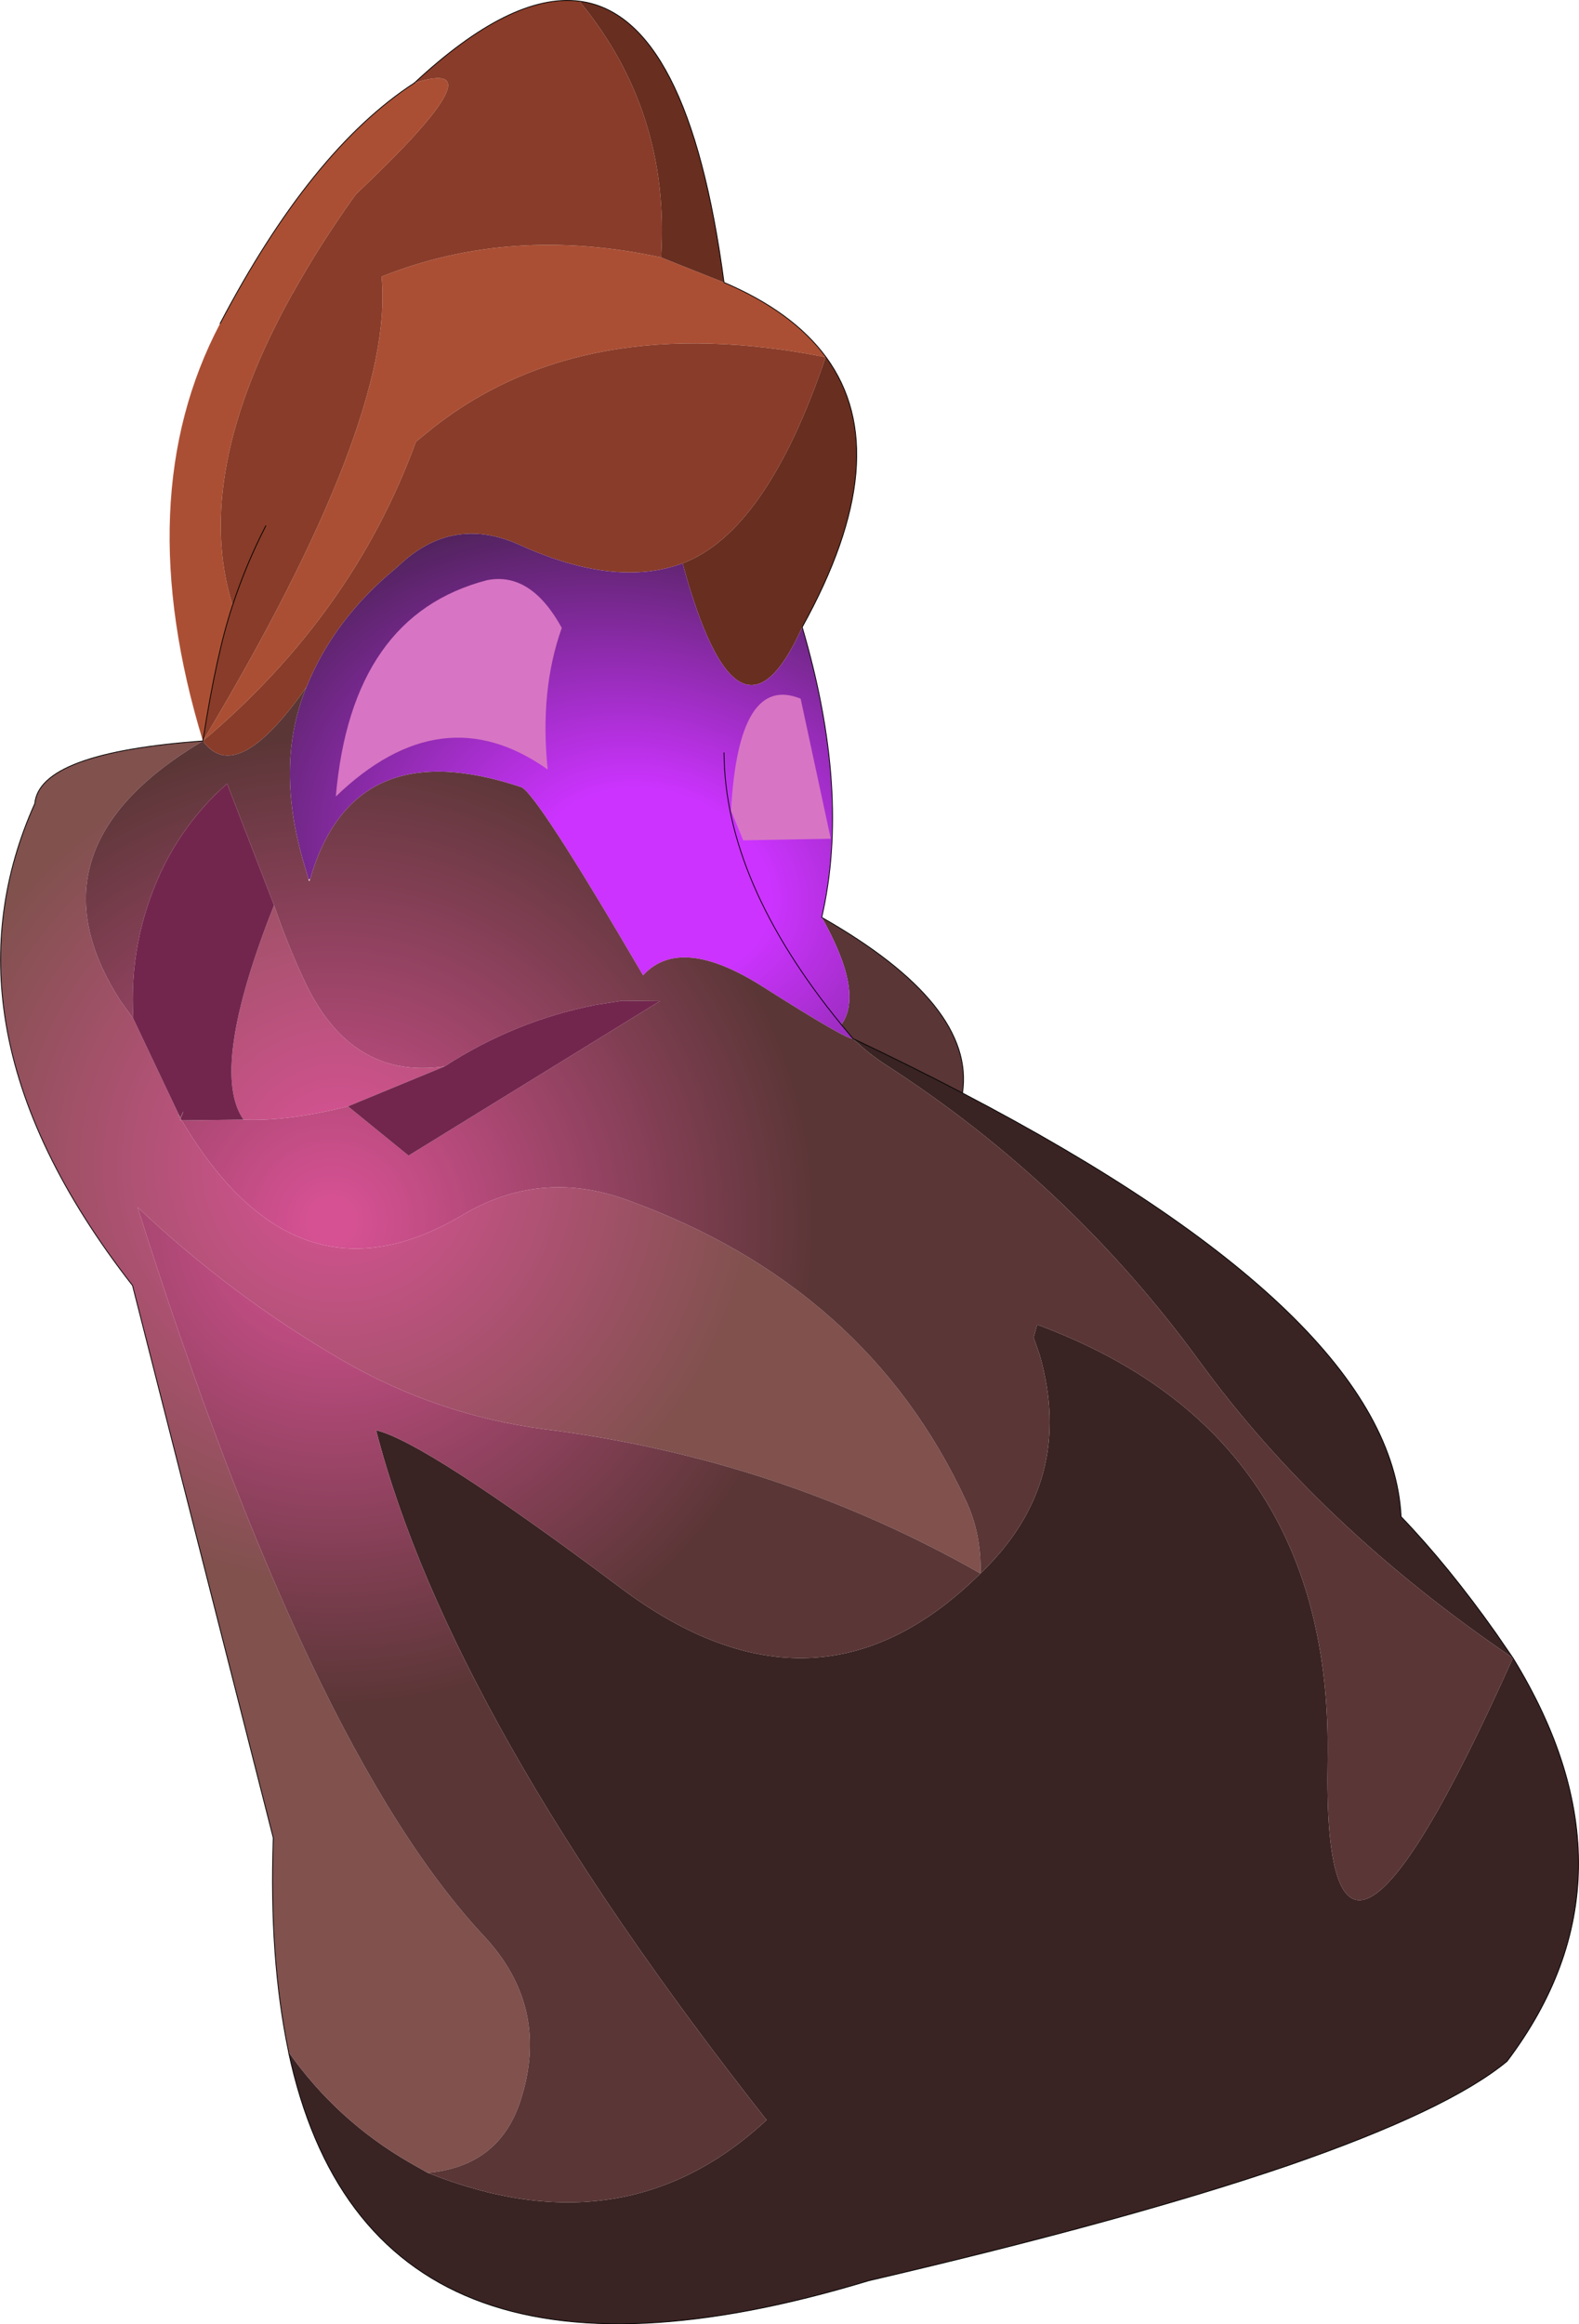
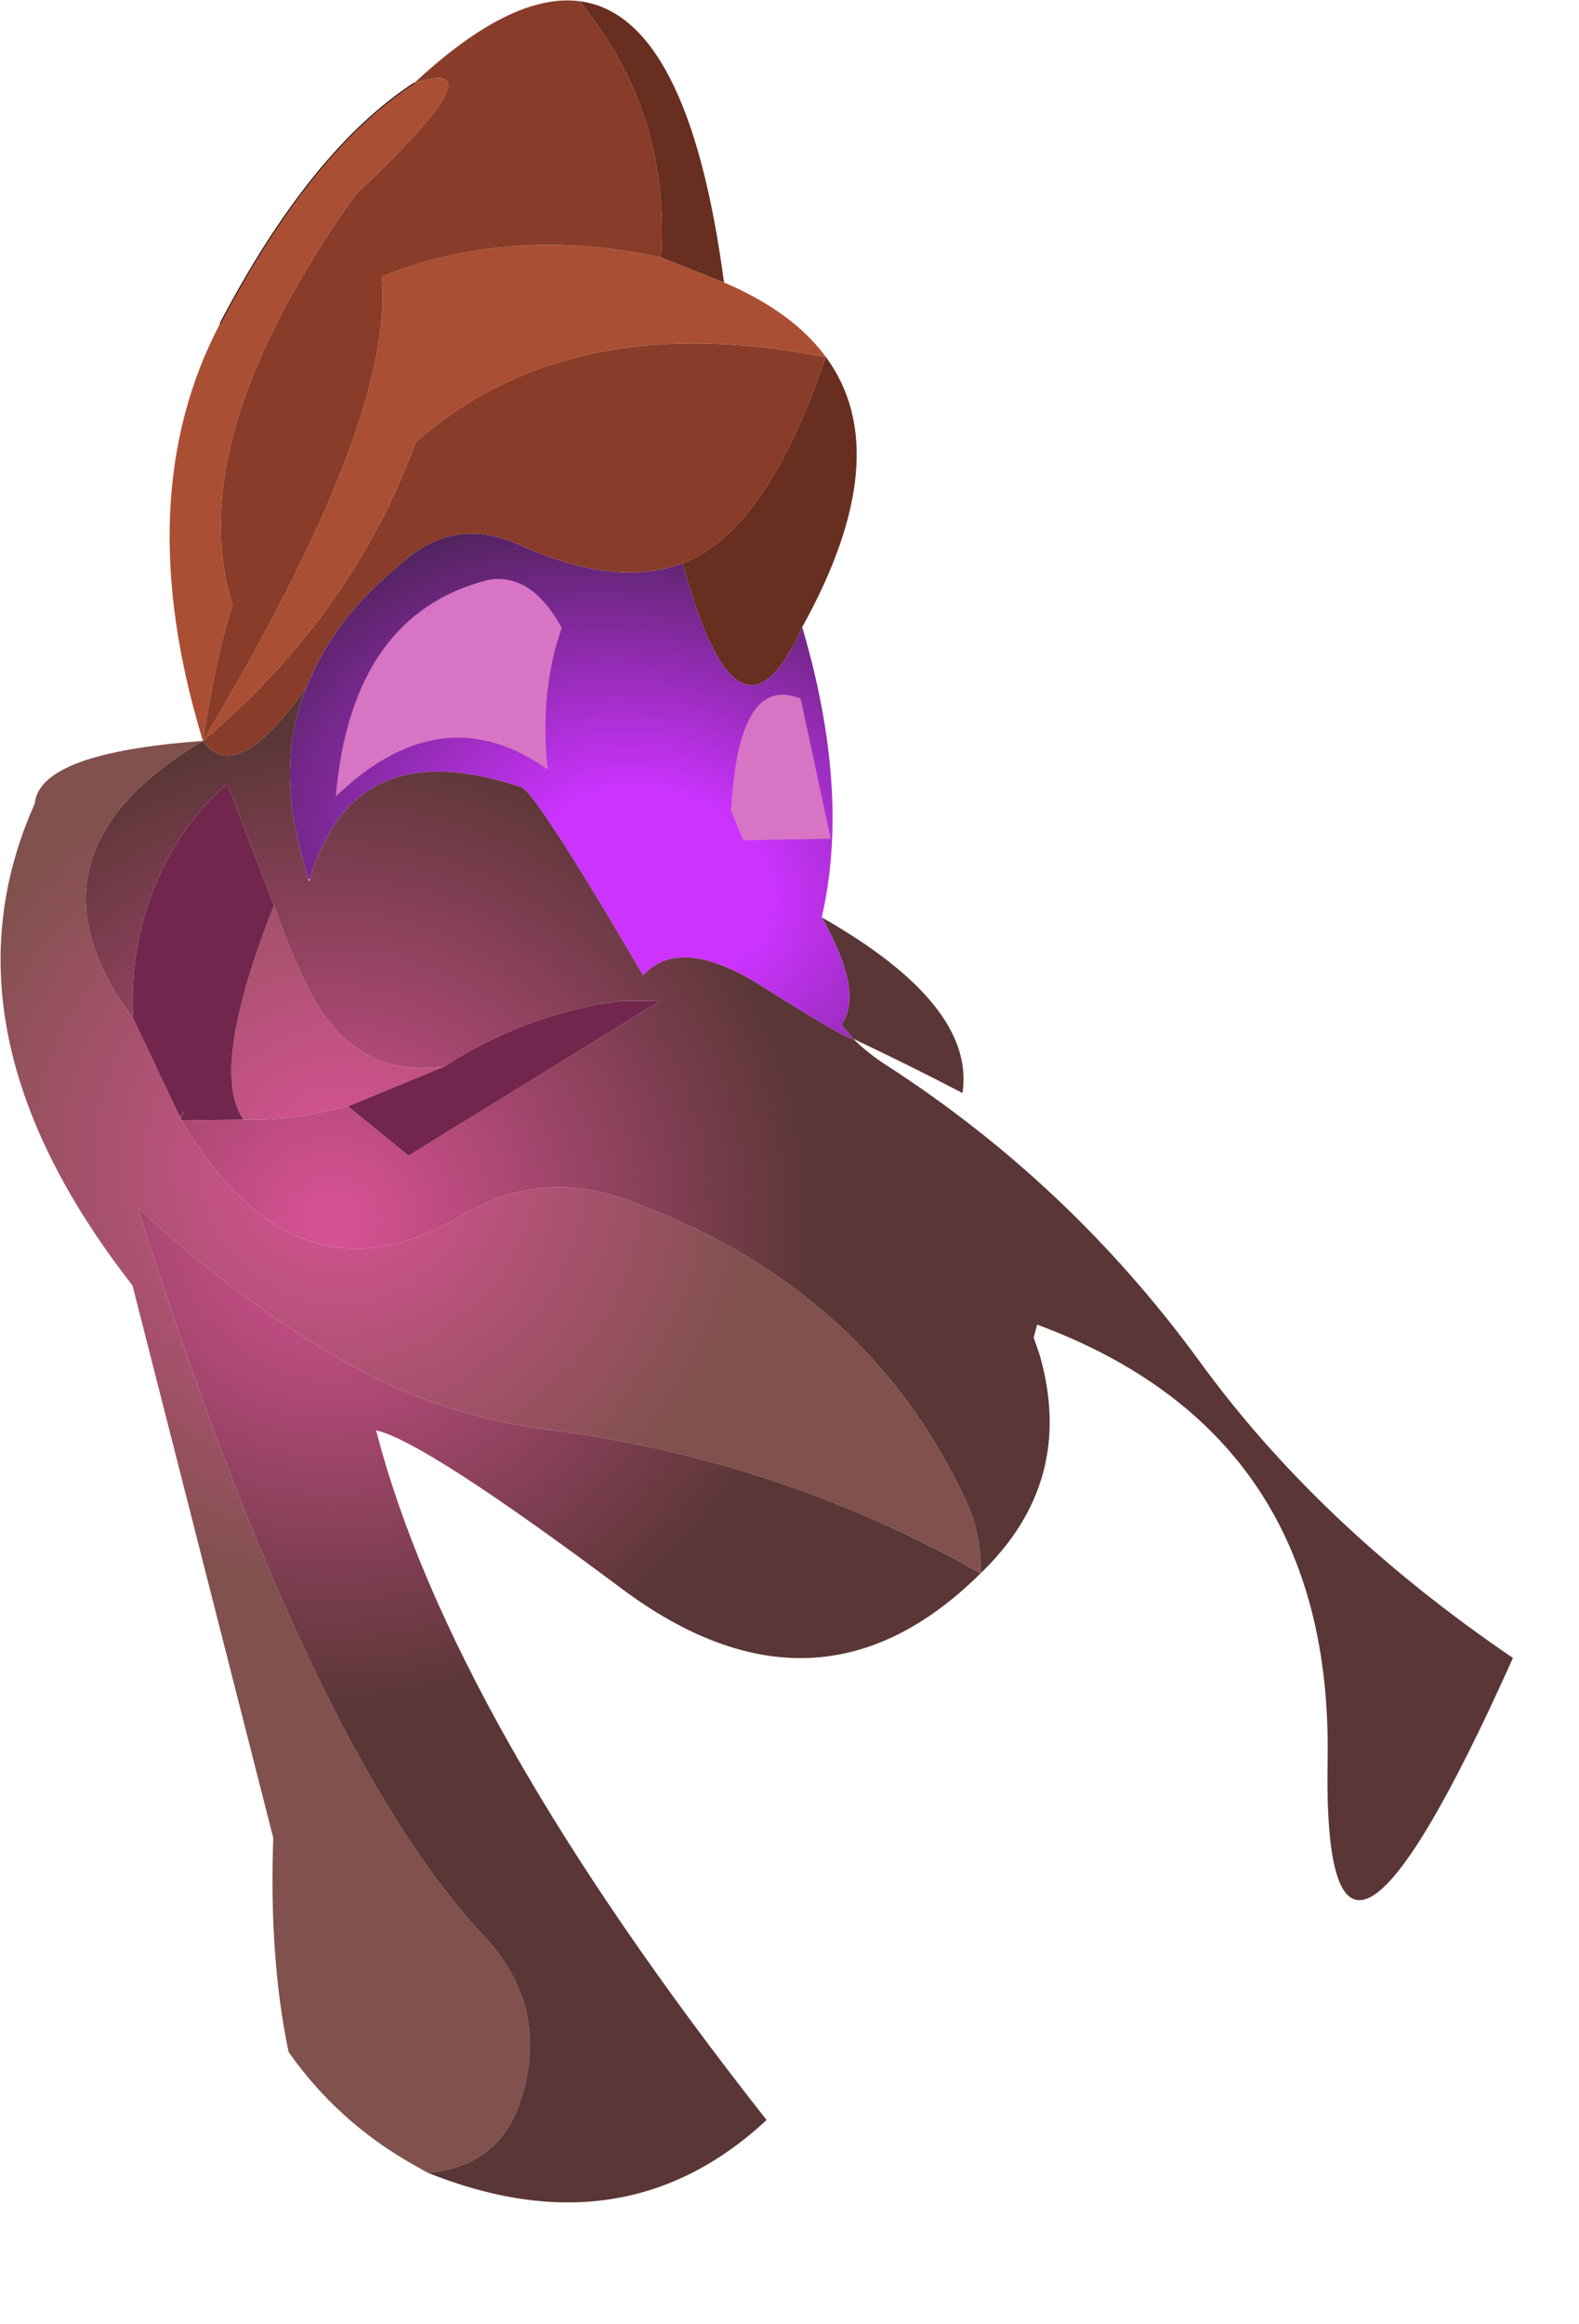
<svg xmlns="http://www.w3.org/2000/svg" height="297.05px" width="201.95px">
  <g transform="matrix(1.0, 0.0, 0.0, 1.0, 0.05, 0.05)">
    <path d="M36.85 262.2 L36.85 262.15 36.85 262.2 M23.05 142.9 L23.0 142.8 Q23.8 141.15 23.05 142.9" fill="#80514d" fill-rule="evenodd" stroke="none" />
    <path d="M84.5 32.85 L92.55 36.05 Q101.35 39.8 105.6 45.6 L105.55 45.6 Q74.75 39.5 55.5 54.5 L53.15 56.4 Q45.1 78.45 25.9 94.65 50.55 53.5 48.75 35.3 65.3 28.7 84.5 32.85 M25.9 94.65 Q16.4 63.5 28.1 41.3 39.75 19.1 52.95 10.55 64.4 6.9 45.45 24.8 40.8 31.3 37.45 37.35 L37.4 37.4 Q24.45 60.6 29.7 77.3 27.65 83.4 25.9 94.65" fill="#ab4f34" fill-rule="evenodd" stroke="none" />
    <path d="M84.5 32.85 Q65.3 28.7 48.75 35.3 50.55 53.5 25.9 94.65 45.1 78.45 53.15 56.4 L55.5 54.5 Q74.75 39.5 105.55 45.6 98.0 67.9 87.25 71.95 78.7 75.1 66.65 69.7 58.25 65.8 51.5 71.75 L50.55 72.6 Q42.65 79.1 39.15 87.75 30.2 100.55 25.9 94.65 27.65 83.4 29.7 77.3 24.45 60.6 37.4 37.4 L37.45 37.35 Q40.8 31.3 45.45 24.8 64.4 6.9 52.95 10.55 65.35 -1.0 74.05 0.1 85.7 14.2 84.5 32.85 M33.95 67.15 Q31.45 72.0 29.7 77.3 31.45 72.0 33.95 67.15" fill="#893c29" fill-rule="evenodd" stroke="none" />
    <path d="M92.55 36.05 L84.5 32.85 Q85.7 14.2 74.05 0.1 88.0 1.85 92.55 36.05 M105.55 45.6 L105.6 45.6 Q114.75 58.1 102.55 80.1 94.4 98.25 87.25 71.95 98.0 67.9 105.55 45.6" fill="#682e20" fill-rule="evenodd" stroke="none" />
    <path d="M109.05 132.7 L107.55 130.9 Q110.5 126.85 105.05 117.2 124.75 128.4 123.05 139.65 116.45 136.2 109.05 132.7 M23.0 142.8 L22.9 142.7 22.75 142.45 22.75 142.4 23.0 142.8 M23.05 142.9 L23.2 143.15 23.05 142.9 M97.95 270.85 L98.0 270.85 98.0 270.9 97.95 270.85" fill="#5a3636" fill-rule="evenodd" stroke="none" />
-     <path d="M123.05 139.65 Q177.9 168.25 179.15 193.8 185.2 200.1 191.25 208.65 L193.45 211.85 Q210.6 239.7 192.7 263.4 185.15 269.65 164.75 276.7 144.3 283.7 111.05 291.45 47.25 310.8 36.85 262.2 43.0 270.95 52.35 276.35 L54.65 277.65 Q79.9 287.75 98.0 270.9 L98.0 270.85 97.95 270.85 Q57.55 219.55 48.05 182.75 54.3 184.2 79.4 202.95 104.5 221.7 125.35 201.05 137.6 189.3 132.9 173.05 L132.15 170.9 132.6 169.25 Q170.45 183.25 169.75 224.85 169.0 266.4 193.45 211.85 168.65 195.0 153.3 173.85 136.75 151.2 113.25 136.05 111.0 134.6 109.05 132.7 116.45 136.2 123.05 139.65 M23.2 143.15 L22.95 143.1 22.95 143.05 23.2 143.15" fill="#3a2323" fill-rule="evenodd" stroke="none" />
    <path d="M87.25 71.95 Q94.4 98.25 102.55 80.1 108.75 101.1 105.05 117.2 110.5 126.85 107.55 130.9 L109.05 132.7 Q108.3 132.9 97.65 126.15 87.0 119.35 82.2 124.6 68.5 101.2 66.6 100.55 45.05 93.35 39.6 112.35 L39.4 112.3 38.6 109.55 Q35.2 97.35 39.15 87.75 42.65 79.1 50.55 72.6 L51.5 71.75 Q58.25 65.8 66.65 69.7 78.7 75.1 87.25 71.95 M92.55 96.15 Q92.65 112.7 107.55 130.9 92.65 112.7 92.55 96.15" fill="url(#gradient0)" fill-rule="evenodd" stroke="none" />
    <path d="M36.85 262.15 Q34.35 250.2 34.9 234.85 L16.9 164.25 Q3.4 146.95 0.7 130.7 -1.7 116.25 4.4 102.65 5.0 96.15 25.9 94.65 2.8 108.35 15.35 127.85 L17.0 130.15 23.0 142.8 22.75 142.4 22.75 142.45 22.9 142.7 23.0 142.8 23.05 142.9 23.2 143.15 Q37.8 167.85 59.0 155.3 69.05 149.25 80.25 153.35 110.75 164.4 123.45 191.65 125.5 196.0 125.35 201.05 99.45 186.35 69.5 182.6 55.85 180.8 43.8 173.85 29.45 165.5 17.55 154.25 39.45 223.5 61.9 247.45 70.4 256.6 66.5 268.5 63.75 276.85 54.65 277.65 L52.35 276.35 Q43.0 270.95 36.85 262.2 L36.85 262.15 M35.0 115.65 Q36.75 120.8 39.05 125.65 44.95 137.95 56.8 136.25 L44.45 141.35 Q36.7 143.3 31.1 143.05 26.65 136.7 35.0 115.65 M23.2 143.15 L22.95 143.05 22.95 143.1 23.2 143.15" fill="url(#gradient1)" fill-rule="evenodd" stroke="none" />
    <path d="M39.15 87.75 Q35.2 97.35 38.6 109.55 L39.4 112.3 39.5 112.6 39.6 112.35 Q45.05 93.35 66.6 100.55 68.5 101.2 82.2 124.6 87.0 119.35 97.65 126.15 108.3 132.9 109.05 132.7 111.0 134.6 113.25 136.05 136.75 151.2 153.3 173.85 168.65 195.0 193.45 211.85 169.0 266.4 169.75 224.85 170.45 183.25 132.6 169.25 L132.15 170.9 132.9 173.05 Q137.6 189.3 125.35 201.05 125.5 196.0 123.45 191.65 110.75 164.4 80.25 153.35 69.05 149.25 59.0 155.3 37.8 167.85 23.2 143.15 L31.1 143.05 Q36.7 143.3 44.45 141.35 L52.2 147.65 84.35 127.9 79.5 127.85 76.05 128.4 Q65.75 130.45 56.8 136.25 44.95 137.95 39.05 125.65 36.75 120.8 35.0 115.65 L29.0 100.1 Q23.65 104.8 20.55 111.35 16.4 120.3 17.0 130.15 L15.35 127.85 Q2.8 108.35 25.9 94.65 30.2 100.55 39.15 87.75 M17.55 154.25 Q29.45 165.5 43.8 173.85 55.85 180.8 69.5 182.6 99.45 186.35 125.35 201.05 104.5 221.7 79.4 202.95 54.3 184.2 48.05 182.75 57.55 219.55 97.95 270.85 L98.0 270.9 Q79.9 287.75 54.65 277.65 63.75 276.85 66.5 268.5 70.4 256.6 61.9 247.45 39.45 223.5 17.55 154.25" fill="url(#gradient2)" fill-rule="evenodd" stroke="none" />
    <path d="M17.0 130.15 Q16.4 120.3 20.55 111.35 23.65 104.8 29.0 100.1 L35.0 115.65 Q26.65 136.7 31.1 143.05 L23.2 143.15 23.05 142.9 Q23.8 141.15 23.0 142.8 L17.0 130.15 M56.8 136.25 Q65.75 130.45 76.05 128.4 L79.5 127.85 84.35 127.9 52.2 147.65 44.45 141.35 56.8 136.25" fill="#73264d" fill-rule="evenodd" stroke="none" />
-     <path d="M105.6 45.6 Q101.35 39.8 92.55 36.05 88.0 1.85 74.05 0.1 65.35 -1.0 52.95 10.55 M109.05 132.7 L107.55 130.9 Q92.65 112.7 92.55 96.15 M105.6 45.6 Q114.75 58.1 102.55 80.1 108.75 101.1 105.05 117.2 124.75 128.4 123.05 139.65 177.9 168.25 179.15 193.8 185.2 200.1 191.25 208.65 L193.45 211.85 Q210.6 239.7 192.7 263.4 185.15 269.65 164.75 276.7 144.3 283.7 111.05 291.45 47.25 310.8 36.85 262.2 M36.85 262.15 Q34.35 250.2 34.9 234.85 L16.9 164.25 Q3.4 146.95 0.7 130.7 -1.7 116.25 4.4 102.65 5.0 96.15 25.9 94.65 27.65 83.4 29.7 77.3 31.45 72.0 33.95 67.15 M109.05 132.7 Q116.45 136.2 123.05 139.65" fill="none" stroke="#000000" stroke-linecap="round" stroke-linejoin="round" stroke-width="0.1" />
    <path d="M28.1 41.3 Q39.75 19.1 52.95 10.55" fill="none" stroke="#000000" stroke-linecap="round" stroke-linejoin="round" stroke-width="0.1" />
    <path d="M95.0 107.35 L93.45 103.55 Q94.4 86.0 102.35 89.25 L106.2 107.15 95.0 107.35 M71.8 80.2 Q68.95 88.2 70.0 98.3 56.45 88.7 42.9 101.75 44.9 78.6 62.25 74.1 67.85 73.0 71.8 80.2" fill="#d775c4" fill-rule="evenodd" stroke="none" />
  </g>
  <defs>
    <radialGradient cx="0" cy="0" gradientTransform="matrix(0.079, 0.025, -0.019, 0.061, 83.5, 112.9)" gradientUnits="userSpaceOnUse" id="gradient0" r="819.2" spreadMethod="pad">
      <stop offset="0.224" stop-color="#cc33ff" />
      <stop offset="0.988" stop-color="#3a203e" />
    </radialGradient>
    <radialGradient cx="0" cy="0" gradientTransform="matrix(0.067, 0.0, 0.0, 0.067, 43.3, 148.85)" gradientUnits="userSpaceOnUse" id="gradient1" r="819.2" spreadMethod="pad">
      <stop offset="0.035" stop-color="#d85295" />
      <stop offset="0.988" stop-color="#80514d" />
    </radialGradient>
    <radialGradient cx="0" cy="0" gradientTransform="matrix(0.077, 0.0, 0.0, 0.077, 42.4, 156.0)" gradientUnits="userSpaceOnUse" id="gradient2" r="819.2" spreadMethod="pad">
      <stop offset="0.039" stop-color="#d65193" />
      <stop offset="0.988" stop-color="#5a3636" />
    </radialGradient>
  </defs>
</svg>